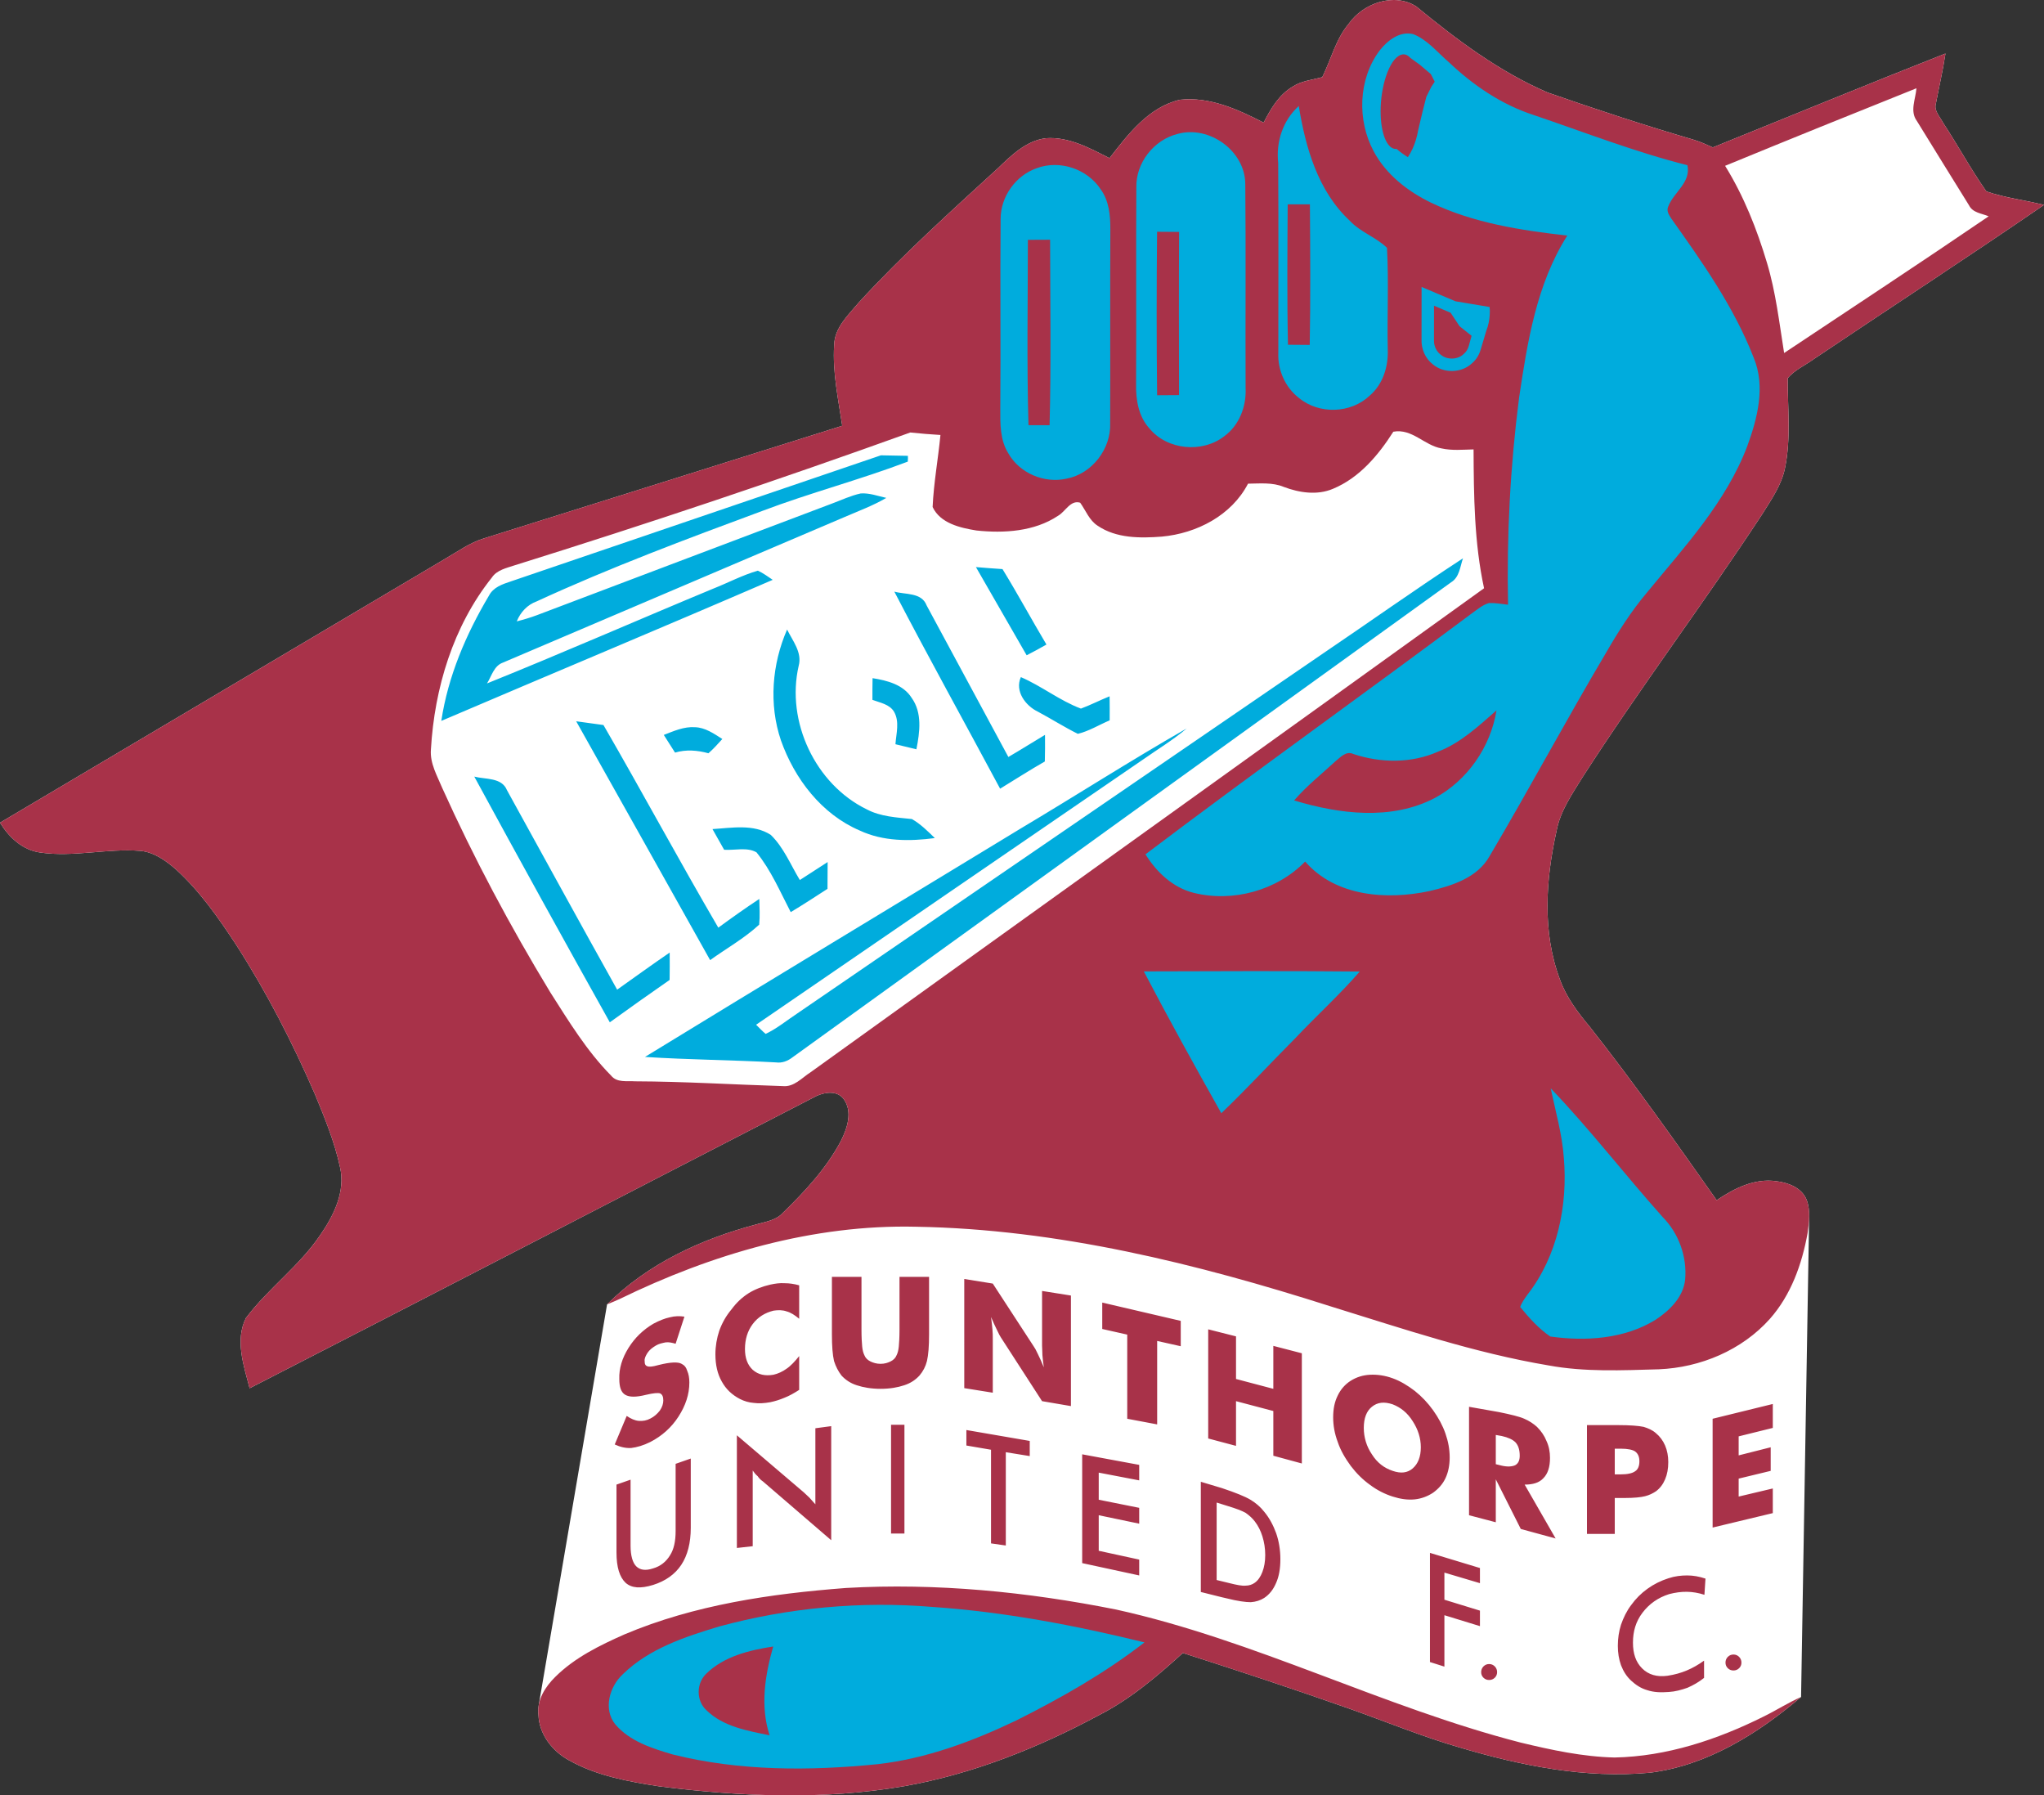
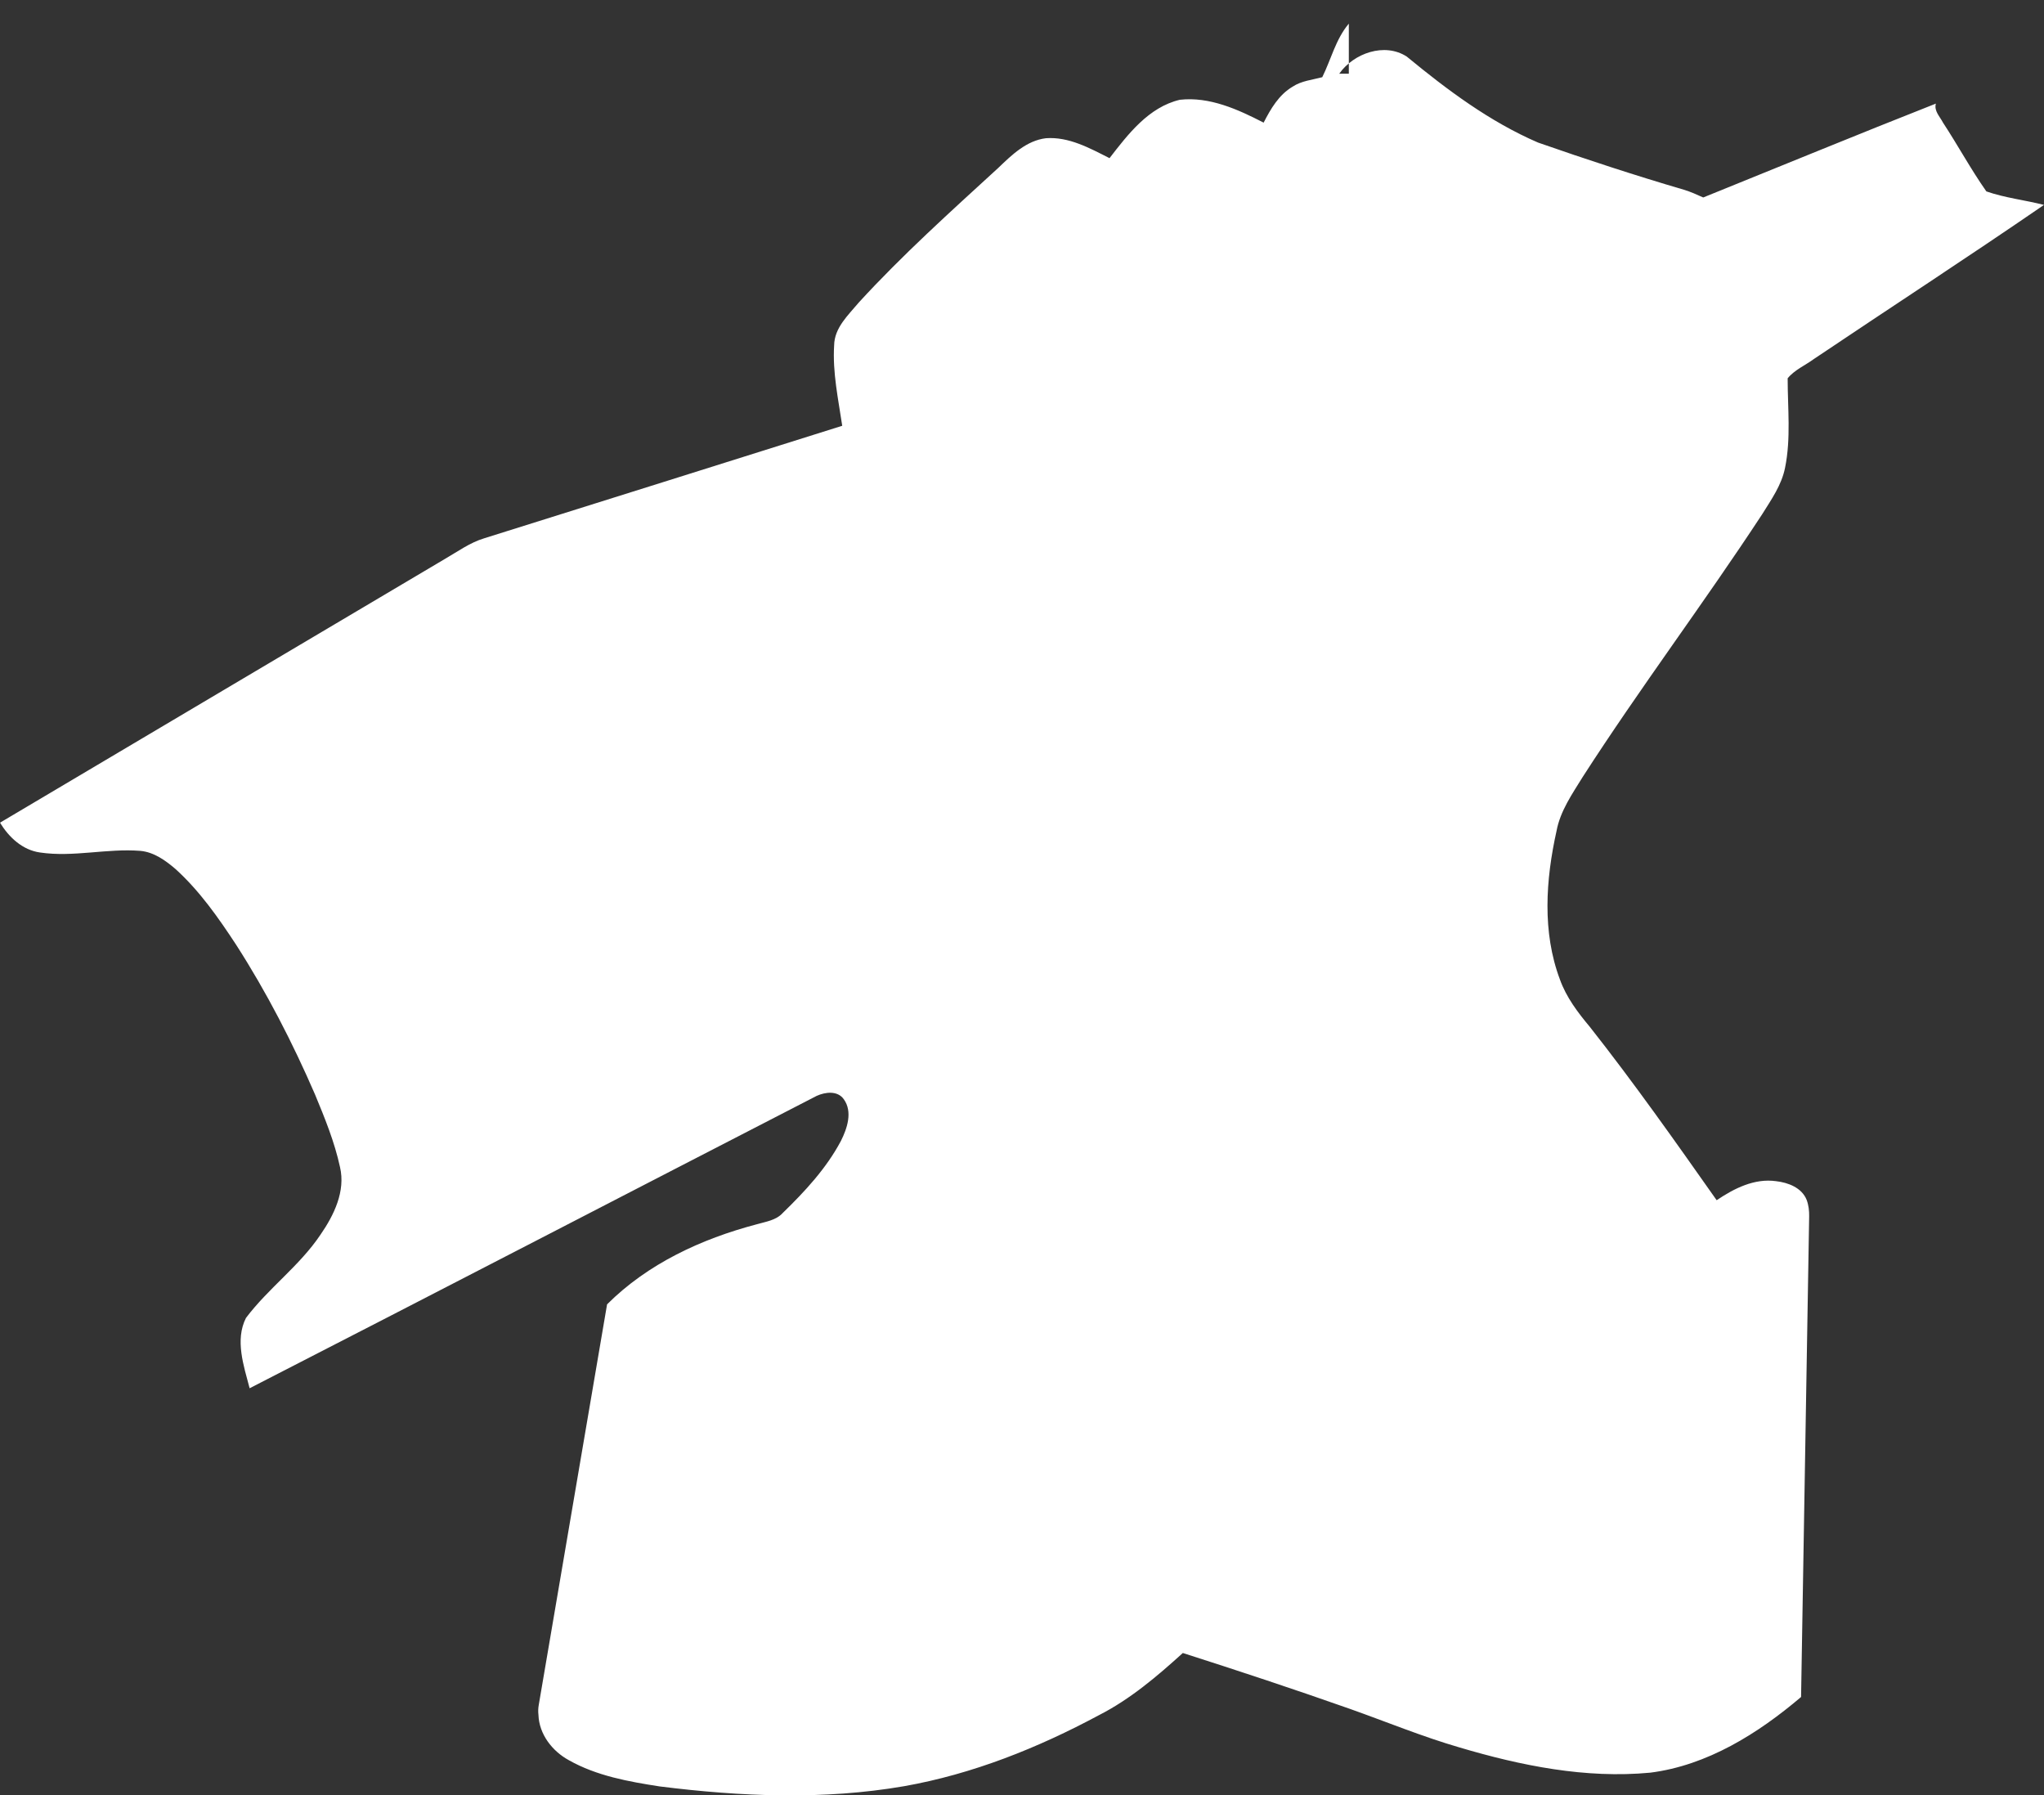
<svg xmlns="http://www.w3.org/2000/svg" xmlns:xlink="http://www.w3.org/1999/xlink" version="1.1" id="Ebene_1" x="0px" y="0px" width="464.048px" height="407.525px" viewBox="0 0 464.048 407.525" enable-background="new 0 0 464.048 407.525" xml:space="preserve">
  <rect x="0" y="0" width="464.048" height="407.525" fill="#333333" stroke="none" />
  <g>
    <defs>
      <rect id="SVGID_1_" x="0.06" y="0" width="463.988" height="407.465" />
    </defs>
    <clipPath id="SVGID_2_">
      <use xlink:href="#SVGID_1_" overflow="visible" />
    </clipPath>
-     <path clip-path="url(#SVGID_2_)" fill-rule="evenodd" clip-rule="evenodd" fill="#FFFFFF" d="M306.224,5.364   c-2.98,3.53-4.033,8.128-6.033,12.16c-2.279,0.606-4.725,0.82-6.732,2.152c-3.117,1.832-4.973,5.036-6.576,8.159   c-5.848-3.012-12.295-5.945-19.028-5.187c-7.067,1.673-11.745,7.793-15.96,13.251c-4.494-2.27-9.229-4.9-14.432-4.526   c-4.422,0.534-7.769,3.802-10.829,6.741c-10.805,9.905-21.738,19.715-31.643,30.528c-2.399,2.885-5.57,5.729-5.617,9.778   c-0.375,6.127,0.94,12.191,1.839,18.224c-27.092,8.518-54.185,17.052-81.286,25.539c-3.252,0.98-6.024,3.02-8.933,4.693   C67.335,146.831,33.651,166.768,0,186.736c2.024,3.307,5.092,6.207,9.084,6.765c7.586,1.124,15.212-0.98,22.822-0.366   c3.051,0.295,5.65,2.159,7.913,4.095c5.49,4.965,9.769,11.084,13.809,17.245c6.925,10.772,12.798,22.2,17.89,33.946   c2.223,5.361,4.438,10.788,5.673,16.478c1.291,5.506-1.379,10.941-4.439,15.364c-4.741,7.076-11.817,12.12-16.909,18.885   c-2.542,5.012-0.502,10.87,0.829,15.961c42.958-22.025,85.821-44.265,128.732-66.362c1.952-0.885,4.733-1.243,6.151,0.741   c2.072,2.854,0.781,6.661-0.653,9.506c-3.299,6.208-8.16,11.437-13.172,16.306c-1.538,1.713-3.912,1.999-6,2.612   c-12.502,3.299-24.663,8.925-33.906,18.152l0.007-0.002l-0.007,0.003l-15.51,90.929h0.001c-0.13,0.727-0.161,1.476-0.07,2.24   c0.152,4.415,3.124,8.24,6.909,10.304c6.295,3.555,13.562,4.86,20.631,5.952c18.375,2.303,37.165,3.116,55.484-0.055   c15.547-2.749,30.361-8.678,44.226-16.121c7.084-3.61,13.188-8.805,19.045-14.112c12.717,4.064,25.395,8.264,37.986,12.702   c8.271,2.932,16.391,6.287,24.82,8.734c13.984,4.15,28.648,7.114,43.293,5.729c12.957-1.634,24.496-8.886,34.258-17.18   l-0.006,0.002l0.006-0.003l1.834-108.969l0.002-0.112c0.02-1.28-0.117-2.549-0.57-3.755c-1.098-2.757-4.189-3.928-6.924-4.24   c-4.924-0.701-9.555,1.65-13.506,4.32c-9.363-13.292-18.734-26.591-28.807-39.366c-2.725-3.258-5.34-6.709-6.78-10.749   c-4.05-10.765-3.22-22.662-0.767-33.69c0.846-4.559,3.563-8.407,5.938-12.264c13.043-20.248,27.547-39.5,40.75-59.636   c2.072-3.324,4.424-6.638,5.195-10.551c1.363-6.686,0.59-13.546,0.59-20.304c1.563-1.921,3.992-2.933,5.969-4.391   c17.387-11.681,34.959-23.108,52.227-34.966c-4.344-1.107-8.86-1.593-13.086-3.067c-3.529-5.028-6.469-10.471-9.848-15.619   c-0.686-1.347-2.088-2.661-1.609-4.311c0.717-3.793,1.602-7.546,2.174-11.363c-17.666,6.957-35.221,14.2-52.822,21.308   c-1.434-0.654-2.878-1.299-4.383-1.753c-11.133-3.267-22.161-6.885-33.117-10.71c-10.965-4.725-20.639-11.968-29.803-19.515   c-5.035-3.267-12.049-0.765-15.332,3.881H306.224" />
-     <path clip-path="url(#SVGID_2_)" fill-rule="evenodd" clip-rule="evenodd" fill="#A83249" d="M324.644,377.256l3.277,1.037v-11.667   l8.07,2.479v-3.518l-8.07-2.478v-6.153l8.07,2.398v-3.438l-11.348-3.437V377.256 M386.954,361.991l0.24-3.677   c-1.438-0.479-2.797-0.718-4.156-0.718c-1.357,0-2.797,0.16-4.234,0.638c-1.758,0.56-3.357,1.36-4.795,2.399   c-1.439,1.038-2.637,2.236-3.676,3.676c-1.039,1.357-1.758,2.877-2.318,4.474c-0.479,1.52-0.719,3.117-0.719,4.795   c0,1.6,0.24,3.037,0.719,4.396c0.561,1.438,1.279,2.557,2.318,3.516s2.236,1.758,3.676,2.157c1.438,0.479,3.037,0.544,4.875,0.4   c1.438-0.08,2.877-0.48,4.234-0.959c1.279-0.56,2.559-1.278,3.756-2.237v-3.916c-2.557,1.837-5.113,2.957-8.312,3.436   c-2.396,0.319-4.313-0.238-5.753-1.678c-1.438-1.438-2.078-3.356-2.078-5.834c0-2.557,0.641-4.795,2.158-6.793   s3.516-3.436,6.074-4.235C381.761,361.111,384.237,361.111,386.954,361.991z M272.62,361.353l4.795,1.198l1.039,0.239   c2.557,0.641,4.314,0.879,5.514,0.879c1.119-0.079,2.158-0.398,3.037-0.959c1.197-0.799,2.078-1.918,2.717-3.437   c0.639-1.438,0.959-3.196,0.959-5.354c0-2.077-0.32-4.075-0.959-5.913c-0.639-1.759-1.52-3.438-2.717-4.875   c-0.879-1.119-1.918-1.998-3.117-2.718c-1.2-0.72-3.355-1.599-6.473-2.637l-4.795-1.438V361.353z M276.216,358.636v-17.581   l1.279,0.398l1.277,0.4c1.84,0.559,3.117,1.039,3.996,1.518c0.799,0.56,1.52,1.198,2.078,1.918c0.8,1.038,1.359,2.157,1.757,3.437   c0.401,1.278,0.642,2.717,0.642,4.235s-0.24,2.798-0.642,3.837c-0.397,1.037-0.957,1.918-1.757,2.476   c-0.559,0.401-1.279,0.64-2.078,0.64c-0.799,0.08-1.997-0.16-3.596-0.559L276.216,358.636z M228.347,329.625l5.435,0.881v-3.438   l-14.385-2.477v3.516l5.594,0.959v21.257l3.356,0.48V329.625z M245.688,354.8l12.945,2.797V354l-9.189-1.998v-8.071l9.189,1.918   v-3.597l-9.189-1.838v-6.152l9.189,1.758v-3.518l-12.945-2.397V354.8z M202.295,348.086h3.037v-24.692h-3.037V348.086z    M139.962,336.979v15.423c0,3.357,0.719,5.594,2.078,6.872c1.358,1.2,3.356,1.36,6.233,0.479c2.798-0.879,4.955-2.397,6.394-4.555   c1.438-2.157,2.157-5.034,2.157-8.391v-15.743l-3.437,1.199v15.263c0,2.318-0.399,4.156-1.278,5.515   c-0.879,1.438-2.157,2.478-3.836,2.956c-1.678,0.561-2.957,0.399-3.835-0.479c-0.8-0.799-1.279-2.398-1.279-4.635v-15.024   L139.962,336.979z M167.293,351.362l3.596-0.398v-17.183c0.319,0.48,0.719,0.959,1.119,1.279c0.32,0.479,0.719,0.878,1.199,1.198   l15.502,13.346v-25.893l-3.595,0.479v17.262c-0.48-0.559-0.959-1.039-1.359-1.518c-0.399-0.4-0.879-0.799-1.278-1.2l-15.184-12.946   V351.362z M388.815,346.729l13.663-3.277v-5.595l-7.75,1.838v-4.075l7.272-1.758v-5.354l-7.272,1.838v-4.316l7.75-1.918v-5.433   l-13.663,3.354V346.729z M366.599,348.166v-8.15h2.318c2.078,0,3.596-0.161,4.555-0.4c0.959-0.24,1.757-0.639,2.479-1.119   c0.957-0.719,1.598-1.599,2.076-2.717c0.48-1.119,0.719-2.396,0.719-3.916c0-1.357-0.238-2.636-0.719-3.756   c-0.479-1.119-1.199-2.078-2.076-2.796c-0.801-0.72-1.76-1.12-2.799-1.439c-1.117-0.239-3.115-0.398-5.834-0.398h-7.031v24.692   H366.599z M366.599,334.66v-5.834h1.359c1.598,0,2.717,0.24,3.275,0.641c0.641,0.479,0.959,1.197,0.959,2.236   s-0.318,1.838-0.959,2.238c-0.639,0.479-1.758,0.719-3.355,0.719H366.599z M333.515,343.931l6.074,1.598v-9.749l5.674,11.269   l7.91,2.157l-7.031-12.227c1.837,0,3.275-0.4,4.234-1.439c1.039-1.039,1.521-2.557,1.521-4.635c0-1.357-0.241-2.637-0.802-3.836   c-0.479-1.199-1.197-2.237-2.157-3.196c-0.798-0.72-1.757-1.358-2.875-1.839c-1.04-0.479-3.038-0.959-5.755-1.517l-6.793-1.2   V343.931z M339.589,332.344v-6.634l1.357,0.239c1.439,0.321,2.479,0.799,3.116,1.439c0.64,0.719,0.96,1.678,0.96,3.037   c0,1.039-0.32,1.758-1.039,2.156c-0.719,0.32-1.758,0.4-3.117,0.08L339.589,332.344z M329.12,330.824   c0-1.838-0.32-3.595-0.959-5.433c-0.64-1.839-1.599-3.598-2.797-5.276c-1.199-1.677-2.559-3.116-4.156-4.394   c-1.678-1.28-3.277-2.238-5.035-2.877c-1.758-0.641-3.516-0.879-5.113-0.801c-1.68,0.08-3.117,0.561-4.396,1.358   c-1.279,0.8-2.316,1.998-2.957,3.358c-0.719,1.437-1.039,3.036-1.039,4.954c0,1.838,0.32,3.677,1.039,5.595   c0.641,1.918,1.678,3.675,2.957,5.433c1.279,1.678,2.717,3.117,4.396,4.316c1.598,1.198,3.355,2.078,5.113,2.636   c1.758,0.56,3.357,0.8,5.035,0.64c1.518-0.159,2.957-0.719,4.156-1.519c1.198-0.878,2.157-1.918,2.797-3.276   C328.8,334.182,329.12,332.582,329.12,330.824z M316.173,333.861c-1.918-0.639-3.516-1.839-4.715-3.757   c-1.199-1.757-1.838-3.834-1.838-5.993c0-2.237,0.639-3.836,1.838-4.795c1.279-1.039,2.797-1.198,4.715-0.559   c1.838,0.72,3.357,1.918,4.555,3.836c1.199,1.838,1.84,3.836,1.84,5.914c0,2.156-0.641,3.756-1.84,4.795   C319.53,334.341,318.011,334.5,316.173,333.861z M255.917,322.033l6.793,1.28v-18.941l5.355,1.199v-5.754l-17.822-4.155v5.993   l5.674,1.28V322.033z M274.298,326.51l6.314,1.678v-10.149l8.471,2.237v10.15l6.473,1.758V307.17l-6.473-1.679v9.749l-8.471-2.236   v-9.67l-6.314-1.599V326.51z M218.917,315.081l6.474,1.039v-12.227c0-0.64,0-1.359-0.08-2.158c-0.08-0.798-0.16-1.757-0.32-2.797   c0.479,1.12,0.959,2.158,1.359,2.958c0.399,0.878,0.719,1.438,0.879,1.677l9.35,14.465l6.553,1.119v-25.094l-6.553-1.039v12.388   c0,0.56,0.08,1.358,0.08,2.157c0.078,0.799,0.158,1.758,0.318,2.797c-0.479-1.198-0.959-2.237-1.357-3.036   c-0.4-0.88-0.721-1.438-0.959-1.759l-9.27-14.224l-6.474-1.039V315.081z M181.438,291.746c-1.119-0.318-2.238-0.479-3.277-0.479   c-1.119-0.08-2.158,0.08-3.277,0.318c-1.758,0.4-3.436,1.039-4.874,1.918c-1.518,0.96-2.797,2.158-3.916,3.677   c-1.278,1.518-2.158,3.117-2.797,4.875c-0.559,1.678-0.879,3.516-0.879,5.354c0,2.398,0.48,4.477,1.438,6.154   c0.96,1.758,2.318,3.037,4.156,3.996c0.959,0.479,1.998,0.798,3.116,0.879c1.2,0.16,2.398,0.08,3.756-0.161   c1.119-0.239,2.158-0.558,3.277-1.038c1.039-0.399,2.158-1.039,3.277-1.759v-7.671c-0.959,1.199-1.918,2.238-2.877,2.877   c-0.879,0.639-1.918,1.119-2.957,1.357c-1.918,0.32-3.437,0-4.715-1.117c-1.199-1.119-1.758-2.719-1.758-4.716   c0-2.157,0.559-4.075,1.758-5.674c1.198-1.599,2.797-2.558,4.715-3.037c1.039-0.159,2.078-0.159,2.957,0.16   c0.959,0.239,1.918,0.879,2.877,1.679V291.746z M142.28,321.396l-2.717,6.472c1.198,0.561,2.477,0.879,3.756,0.799   c1.278-0.158,2.717-0.559,4.315-1.356c2.637-1.36,4.795-3.278,6.393-5.755c1.598-2.478,2.477-5.034,2.477-7.751   c0-1.039-0.159-1.918-0.479-2.639c-0.24-0.799-0.639-1.277-1.278-1.599c-0.8-0.478-2.558-0.398-5.116,0.241l-0.319,0.08   c-1.119,0.318-1.918,0.398-2.317,0.238c-0.48-0.158-0.64-0.479-0.64-1.197c-0.08-0.561,0.24-1.199,0.64-1.838   c0.479-0.721,1.118-1.199,1.918-1.679c0.639-0.399,1.438-0.56,2.237-0.72c0.72-0.08,1.438,0.08,2.237,0.32l1.999-6.154   c-1.039-0.16-2.158-0.16-3.357,0.16c-1.118,0.24-2.317,0.719-3.676,1.438c-2.317,1.358-4.235,3.196-5.674,5.515   c-1.438,2.316-2.157,4.634-2.077,7.032c0,1.839,0.399,3.036,1.358,3.597c0.959,0.559,2.478,0.559,4.715,0   c1.678-0.4,2.717-0.48,3.197-0.321c0.479,0.241,0.719,0.72,0.719,1.599c0,0.721-0.24,1.519-0.799,2.317   c-0.56,0.72-1.279,1.359-2.079,1.759c-0.878,0.48-1.757,0.64-2.716,0.56C144.118,322.435,143.239,322.033,142.28,321.396z    M188.87,289.828v13.026c0,2.717,0.16,4.715,0.479,6.074c0.4,1.277,0.959,2.316,1.678,3.275c0.879,0.959,1.998,1.758,3.516,2.237   c1.439,0.48,3.277,0.799,5.355,0.799c2.158,0,3.915-0.318,5.354-0.799c1.519-0.479,2.637-1.278,3.516-2.237   c0.8-0.959,1.359-1.998,1.679-3.275c0.319-1.359,0.479-3.357,0.479-6.074v-13.026h-6.713v11.987c0,1.758-0.08,3.037-0.16,3.836   c-0.079,0.799-0.24,1.439-0.479,1.918c-0.24,0.639-0.719,1.119-1.359,1.439c-0.639,0.318-1.358,0.558-2.317,0.558   c-0.879,0-1.678-0.239-2.318-0.558c-0.639-0.32-1.119-0.801-1.358-1.439c-0.24-0.479-0.399-1.119-0.48-1.918   c-0.079-0.799-0.159-2.078-0.159-3.836v-11.987H188.87z M391.647,37.638c14.445-5.945,28.941-11.793,43.443-17.603   c-0.184,2.43-1.545,5.188,0.08,7.395c3.961,6.383,7.873,12.805,11.857,19.173c0.836,1.712,2.893,1.832,4.461,2.494   c-15.379,10.486-30.941,20.71-46.439,31.029c-1.1-6.853-1.881-13.786-3.889-20.455C398.866,51.989,395.878,44.467,391.647,37.638   L391.647,37.638z M306.224,5.365c-2.98,3.531-4.033,8.128-6.033,12.16c-2.279,0.606-4.725,0.821-6.732,2.152   c-3.117,1.832-4.973,5.036-6.576,8.16c-5.848-3.013-12.295-5.945-19.028-5.188c-7.067,1.673-11.745,7.793-15.96,13.251   c-4.494-2.27-9.229-4.9-14.432-4.526c-4.422,0.535-7.769,3.802-10.829,6.742c-10.805,9.904-21.738,19.714-31.643,30.528   c-2.399,2.884-5.57,5.729-5.617,9.777c-0.375,6.128,0.94,12.192,1.839,18.224c-27.092,8.518-54.185,17.052-81.286,25.539   c-3.252,0.98-6.024,3.02-8.933,4.694C67.335,146.832,33.651,166.769,0,186.737c2.024,3.307,5.092,6.208,9.084,6.765   c7.586,1.124,15.212-0.98,22.822-0.366c3.051,0.295,5.65,2.159,7.913,4.095c5.49,4.965,9.769,11.085,13.809,17.245   c6.925,10.772,12.798,22.2,17.89,33.946c2.223,5.361,4.438,10.788,5.673,16.478c1.291,5.506-1.379,10.941-4.439,15.364   c-4.741,7.076-11.817,12.12-16.909,18.885c-2.542,5.012-0.502,10.87,0.829,15.961c42.958-22.025,85.821-44.265,128.732-66.362   c1.952-0.885,4.733-1.242,6.151,0.741c2.072,2.854,0.781,6.661-0.653,9.507c-3.299,6.207-8.16,11.436-13.172,16.305   c-1.538,1.713-3.912,1.999-6,2.612c-12.502,3.299-24.663,8.926-33.906,18.152c0.972-0.39,1.936-0.796,2.884-1.227   c20.878-10.177,43.891-16.949,67.271-16.392c32.161,0.55,63.668,8.366,94.155,18.088c16.32,5.044,32.576,10.56,49.453,13.396   c8.248,1.521,16.678,1.106,25.021,0.876c9.451-0.392,18.854-4.334,25.204-11.443c4.79-5.41,7.3-12.438,8.56-19.459   c0.342-2.486,0.693-5.146-0.209-7.553c-1.098-2.758-4.189-3.929-6.924-4.241c-4.924-0.701-9.555,1.651-13.506,4.32   c-9.363-13.292-18.734-26.591-28.807-39.365c-2.725-3.259-5.34-6.71-6.78-10.75c-4.05-10.765-3.22-22.662-0.767-33.69   c0.846-4.559,3.563-8.407,5.938-12.264c13.043-20.248,27.547-39.5,40.75-59.636c2.072-3.324,4.424-6.638,5.195-10.551   c1.363-6.686,0.59-13.546,0.59-20.303c1.563-1.921,3.992-2.933,5.969-4.391c17.387-11.682,34.959-23.109,52.227-34.966   c-4.344-1.108-8.86-1.594-13.086-3.068c-3.529-5.028-6.469-10.47-9.848-15.618c-0.686-1.348-2.088-2.662-1.609-4.311   c0.717-3.793,1.602-7.546,2.174-11.364c-17.666,6.957-35.221,14.201-52.822,21.308c-1.434-0.653-2.878-1.298-4.383-1.752   c-11.133-3.268-22.161-6.886-33.117-10.71c-10.965-4.726-20.639-11.969-29.803-19.516c-5.035-3.267-12.049-0.764-15.332,3.881   H306.224z M141.791,370.971c-5.634,2.494-11.316,5.273-15.73,9.657c-2.279,2.238-4.216,5.26-3.817,8.605   c0.151,4.415,3.124,8.24,6.908,10.304c6.296,3.555,13.563,4.86,20.631,5.952c18.376,2.303,37.165,3.116,55.485-0.055   c15.546-2.749,30.36-8.678,44.225-16.121c7.084-3.61,13.188-8.805,19.045-14.112c12.719,4.064,25.396,8.264,37.986,12.701   c8.271,2.933,16.391,6.287,24.822,8.735c13.984,4.15,28.646,7.114,43.293,5.728c12.957-1.633,24.494-8.885,34.257-17.179   c-2.94,1.291-5.651,3.051-8.544,4.462c-10.51,5.235-21.969,9.044-33.793,9.275c-7.229-0.167-14.328-1.705-21.324-3.387   c-31.252-8.041-60.242-23.221-91.814-30.192c-20.16-4.018-40.806-6.08-61.365-4.901   C174.972,361.75,157.672,364.261,141.791,370.971z M206.664,98.167c2.279,0.231,4.558,0.439,6.844,0.565   c-0.525,5.459-1.529,10.878-1.776,16.352c1.753,3.713,6.263,4.733,9.961,5.331c6.239,0.661,13.14,0.239,18.501-3.331   c1.699-0.956,2.814-3.657,5.037-2.98c1.275,1.769,2.057,4,3.969,5.227c4.246,2.885,9.648,2.845,14.574,2.471   c7.881-0.726,15.816-4.789,19.563-12.017c2.709-0.024,5.529-0.335,8.111,0.733c3.523,1.331,7.586,1.952,11.164,0.438   c5.991-2.478,10.313-7.625,13.715-12.964c4.264-0.781,6.996,3.091,10.916,3.784c2.398,0.535,4.869,0.287,7.299,0.232   c0.049,10.518,0.146,21.18,2.383,31.515c-50.918,36.664-101.941,73.183-152.868,109.838c-1.984,1.252-3.769,3.427-6.35,3.164   c-11.172-0.335-22.336-1.045-33.524-1.084c-1.857-0.135-4.12,0.367-5.451-1.306c-5.506-5.563-9.61-12.328-13.801-18.895   c-9.085-14.965-17.34-30.44-24.535-46.393c-1.156-2.788-2.813-5.585-2.566-8.717c0.804-13.921,5.044-28.002,13.825-39.023   c1.164-1.744,3.315-2.159,5.172-2.788C147.042,118.888,176.891,108.889,206.664,98.167z M336.267,379.55   c0-0.511,0.174-0.939,0.523-1.303c0.354-0.357,0.783-0.538,1.287-0.538s0.934,0.181,1.287,0.538   c0.35,0.363,0.523,0.792,0.523,1.303c0,0.493-0.174,0.919-0.523,1.264c-0.354,0.343-0.783,0.517-1.287,0.517   s-0.934-0.174-1.287-0.517C336.44,380.469,336.267,380.043,336.267,379.55z M391.737,377.387c0-0.51,0.174-0.939,0.523-1.303   c0.354-0.356,0.783-0.536,1.287-0.536s0.934,0.18,1.287,0.536c0.35,0.363,0.523,0.793,0.523,1.303c0,0.495-0.174,0.919-0.523,1.263   c-0.354,0.345-0.783,0.519-1.287,0.519s-0.934-0.174-1.287-0.519C391.911,378.306,391.737,377.882,391.737,377.387z" />
+     <path clip-path="url(#SVGID_2_)" fill-rule="evenodd" clip-rule="evenodd" fill="#FFFFFF" d="M306.224,5.364   c-2.98,3.53-4.033,8.128-6.033,12.16c-2.279,0.606-4.725,0.82-6.732,2.152c-3.117,1.832-4.973,5.036-6.576,8.159   c-5.848-3.012-12.295-5.945-19.028-5.187c-7.067,1.673-11.745,7.793-15.96,13.251c-4.494-2.27-9.229-4.9-14.432-4.526   c-4.422,0.534-7.769,3.802-10.829,6.741c-10.805,9.905-21.738,19.715-31.643,30.528c-2.399,2.885-5.57,5.729-5.617,9.778   c-0.375,6.127,0.94,12.191,1.839,18.224c-27.092,8.518-54.185,17.052-81.286,25.539c-3.252,0.98-6.024,3.02-8.933,4.693   C67.335,146.831,33.651,166.768,0,186.736c2.024,3.307,5.092,6.207,9.084,6.765c7.586,1.124,15.212-0.98,22.822-0.366   c3.051,0.295,5.65,2.159,7.913,4.095c5.49,4.965,9.769,11.084,13.809,17.245c6.925,10.772,12.798,22.2,17.89,33.946   c2.223,5.361,4.438,10.788,5.673,16.478c1.291,5.506-1.379,10.941-4.439,15.364c-4.741,7.076-11.817,12.12-16.909,18.885   c-2.542,5.012-0.502,10.87,0.829,15.961c42.958-22.025,85.821-44.265,128.732-66.362c1.952-0.885,4.733-1.243,6.151,0.741   c2.072,2.854,0.781,6.661-0.653,9.506c-3.299,6.208-8.16,11.437-13.172,16.306c-1.538,1.713-3.912,1.999-6,2.612   c-12.502,3.299-24.663,8.925-33.906,18.152l0.007-0.002l-0.007,0.003l-15.51,90.929h0.001c-0.13,0.727-0.161,1.476-0.07,2.24   c0.152,4.415,3.124,8.24,6.909,10.304c6.295,3.555,13.562,4.86,20.631,5.952c18.375,2.303,37.165,3.116,55.484-0.055   c15.547-2.749,30.361-8.678,44.226-16.121c7.084-3.61,13.188-8.805,19.045-14.112c12.717,4.064,25.395,8.264,37.986,12.702   c8.271,2.932,16.391,6.287,24.82,8.734c13.984,4.15,28.648,7.114,43.293,5.729c12.957-1.634,24.496-8.886,34.258-17.18   l-0.006,0.002l0.006-0.003l1.834-108.969l0.002-0.112c0.02-1.28-0.117-2.549-0.57-3.755c-1.098-2.757-4.189-3.928-6.924-4.24   c-4.924-0.701-9.555,1.65-13.506,4.32c-9.363-13.292-18.734-26.591-28.807-39.366c-2.725-3.258-5.34-6.709-6.78-10.749   c-4.05-10.765-3.22-22.662-0.767-33.69c0.846-4.559,3.563-8.407,5.938-12.264c13.043-20.248,27.547-39.5,40.75-59.636   c2.072-3.324,4.424-6.638,5.195-10.551c1.363-6.686,0.59-13.546,0.59-20.304c1.563-1.921,3.992-2.933,5.969-4.391   c17.387-11.681,34.959-23.108,52.227-34.966c-4.344-1.107-8.86-1.593-13.086-3.067c-3.529-5.028-6.469-10.471-9.848-15.619   c-0.686-1.347-2.088-2.661-1.609-4.311c-17.666,6.957-35.221,14.2-52.822,21.308   c-1.434-0.654-2.878-1.299-4.383-1.753c-11.133-3.267-22.161-6.885-33.117-10.71c-10.965-4.725-20.639-11.968-29.803-19.515   c-5.035-3.267-12.049-0.765-15.332,3.881H306.224" />
  </g>
-   <path fill-rule="evenodd" clip-rule="evenodd" fill="#00ACDD" d="M206.118,103.466c0.023,0.383,0.012,0.796-0.028,1.316  c-10.892,4.136-22.175,7.076-33.069,11.204c-17.228,6.375-34.472,12.821-51.166,20.511c-2.135,0.773-3.689,2.454-4.534,4.542  c1.546-0.391,3.076-0.845,4.566-1.402c22.312-8.471,44.648-16.87,66.967-25.324c2.177-0.805,4.288-1.817,6.559-2.311  c1.976-0.136,3.888,0.589,5.801,1.012c-2.988,1.761-6.263,2.948-9.435,4.327c-25.865,11.028-51.739,22.024-77.606,33.061  c-2.039,0.725-2.565,3.06-3.609,4.725c17.212-6.932,34.217-14.399,51.357-21.515c3.387-1.33,6.63-3.076,10.136-4.08  c1.211,0.55,2.279,1.347,3.371,2.08c-25.021,10.814-50.178,21.308-75.239,32.018c1.521-10.096,5.602-19.651,10.789-28.376  c1.008-1.986,3.089-2.651,5.104-3.321l0.013-0.005c0.29-0.097,0.578-0.193,0.862-0.294l83.035-28.286L206.118,103.466   M292.343,46.387c-0.063,10.622-0.166,21.244,0.064,31.867c1.641,0.007,3.283,0.023,4.939,0.04  c0.199-10.639,0.121-21.276,0.041-31.915C295.706,46.373,294.024,46.379,292.343,46.387L292.343,46.387z M262.692,52.604  c-0.119,12.367-0.135,24.742,0.008,37.11c1.658-0.009,3.314-0.017,4.973-0.033c-0.023-12.343-0.057-24.686,0.015-37.037  C266.024,52.618,264.358,52.604,262.692,52.604z M233.36,54.437c-0.008,14.016-0.271,28.049,0.135,42.066  c1.594-0.009,3.188,0,4.789,0.016c0.375-14.033,0.137-28.074,0.119-42.106C236.724,54.413,235.042,54.42,233.36,54.437z   M163.261,369.186c15.722-4.272,32.209-5.786,48.441-4.439c16.256,1.108,32.328,4.168,48.129,8.048  c-8.965,6.966-18.908,12.606-29.037,17.684c-9.953,4.765-20.462,8.692-31.491,9.953c-15.491,1.553-31.396,1.601-46.585-2.201  c-4.685-1.377-9.745-2.979-13.02-6.82c-2.805-3.45-1.323-8.605,1.714-11.402C147.356,374.213,155.484,371.527,163.261,369.186z   M313.181,11.509c-4.828,6.494-5.107,15.778-1.314,22.838c2.805,5.267,7.729,9.092,13.02,11.658  c9.666,4.638,20.386,6.279,30.936,7.467c-6.996,11.004-9.061,24.168-10.949,36.83c-2,15.562-2.828,31.276-2.502,46.959  c-1.443-0.168-2.877-0.43-4.328-0.383c-1.488,0.431-2.676,1.49-3.92,2.367c-24.582,18.367-49.596,36.161-74.066,54.672  c2.518,4.056,6.216,7.562,10.963,8.749c8.895,2.191,18.871-0.526,25.285-7.107c6.934,7.975,18.559,8.764,28.256,6.693  c5.115-1.211,10.885-3.02,13.619-7.929c9.02-15.243,17.371-30.878,26.408-46.106c2.771-4.813,5.767-9.514,9.361-13.77  c8.479-10.327,17.867-20.415,22.703-33.101c2.334-6.374,4.23-13.626,1.475-20.184c-4.447-11.451-11.611-21.579-18.68-31.531  c-0.525-0.821-1.195-1.77-0.699-2.781c1.258-3.268,5.178-5.403,4.35-9.347c-11.92-3.005-23.379-7.491-35.006-11.427  c-7.26-2.367-13.674-6.75-19.172-11.969c-2.59-2.215-4.82-5.06-8.057-6.351C317.794,6.976,314.95,9.222,313.181,11.509z   M290.185,37.008c0.087,14.368,0.039,28.727,0.031,43.086c-0.168,3.921,1.57,7.849,4.701,10.248  c4.543,3.761,11.77,3.538,16.049-0.542c3.027-2.59,4.263-6.653,4.096-10.55c-0.16-7.658,0.246-15.348-0.176-22.997  c-2.479-2.431-6.039-3.547-8.438-6.144c-7.252-6.734-10.041-16.599-11.588-26.049C291.228,27.352,289.665,32.188,290.185,37.008z   M322.743,65.132c0,3.975-0.008,7.951-0.01,11.926c-0.094,2.17,0.869,4.344,2.602,5.672c2.514,2.082,6.516,1.958,8.885-0.3  c1-0.856,1.646-2.002,1.986-3.245l1.242-4.157c0.215-0.525,0.387-1.111,0.514-1.72l0.002-0.001c0.256-1.227,0.336-2.544,0.223-3.625  l-7.76-1.298L322.743,65.132z M325.563,69.393l-0.001,2.271l-0.006,5.395v0.11c-0.027,0.652,0.104,1.306,0.373,1.892  c0.256,0.555,0.637,1.05,1.123,1.422l0.088,0.067c0.713,0.59,1.66,0.867,2.609,0.835c0.938-0.032,1.854-0.368,2.522-1.003  l0.108-0.099c0.252-0.215,0.463-0.47,0.637-0.752c0.207-0.339,0.361-0.708,0.465-1.087l0.018-0.065l-0.006-0.002l0.08-0.271  l0.516-1.887l-2.725-2.172l-2.033-3.06L325.563,69.393z M267.321,30.402c-5.387,1.371-9.475,6.567-9.338,12.168  c-0.096,14.886,0.023,29.771-0.057,44.656c-0.07,3.53,0.551,7.307,3.02,10.009c4.041,4.932,12.018,5.673,17.006,1.777  c3.418-2.494,5.045-6.798,4.836-10.949c-0.063-15.427,0.08-30.862-0.07-46.282C282.685,34.229,274.517,28.387,267.321,30.402z   M235.399,38.165c-4.789,1.641-8.238,6.462-8.23,11.538c-0.127,14.36,0.047,28.727-0.072,43.094  c-0.015,3.427-0.072,7.108,1.833,10.12c2.558,4.51,8.167,6.869,13.204,5.73c5.793-1.092,10.145-6.774,9.904-12.639  c0.057-14.614-0.031-29.236,0.041-43.85c0.023-3.172-0.271-6.558-2.201-9.204C246.843,38.339,240.595,36.235,235.399,38.165z   M259.681,220.492c5.673,10.829,11.594,21.539,17.594,32.193c5.801-5.554,11.244-11.459,16.902-17.141  c4.781-5.067,9.959-9.754,14.525-15.021C292.368,220.372,276.024,220.437,259.681,220.492z M352.052,247.027  c1.107,5.244,2.605,10.447,2.988,15.818c0.908,10.813-1.467,22.271-8.217,30.958c-0.645,0.899-1.322,1.808-1.697,2.859  c2.01,2.462,4.184,4.894,6.822,6.701c8.008,1.132,16.766,0.574,23.834-3.745c3.219-2.096,6.375-5.154,6.797-9.18  c0.453-5.163-1.428-10.438-5.061-14.145C368.89,266.661,361.001,256.358,352.052,247.027z M326.464,170.617  c5.148-1.984,9.205-5.801,13.283-9.371c-1.322,8.271-6.605,15.913-14.008,19.889c-9.865,5.156-21.682,3.65-31.938,0.55  c2.82-3.259,6.199-5.953,9.355-8.861c1.154-0.94,2.461-2.454,4.104-1.674C313.483,173.214,320.409,173.302,326.464,170.617z   M160.369,379.87c4.032-3.929,9.777-5.307,15.172-6.143c-1.873,6.543-2.98,13.53-0.821,20.16c-5.012-1.028-10.527-1.96-14.327-5.683  C158.018,386.047,158.042,382.063,160.369,379.87z M299.776,148.729c-39.58,27.093-79.159,54.186-118.731,81.279  c-2.391,1.577-4.622,3.441-7.227,4.67c-0.766-0.654-1.459-1.37-2.16-2.08c29.324-20.08,58.624-40.201,87.956-60.274  c3.282-2.302,6.734-4.383,9.793-6.972c-12.766,7.291-25.156,15.251-37.793,22.774c-28.385,17.275-56.848,34.424-85.184,51.779  c9.904,0.646,19.841,0.687,29.754,1.243c1.371,0.19,2.662-0.319,3.73-1.147c49.835-35.961,99.687-71.917,149.544-107.837  c1.889-1.156,2.025-3.547,2.678-5.435C321.212,133.852,310.581,141.421,299.776,148.729z M221.565,128.719  c3.849,6.67,7.689,13.34,11.514,20.017c1.521-0.765,3.012-1.593,4.494-2.438c-3.379-5.674-6.526-11.491-9.976-17.124  C225.581,129.054,223.573,128.878,221.565,128.719z M203.039,134.29c7.808,15.013,16.024,29.811,24.016,44.728  c3.387-2.057,6.709-4.216,10.153-6.176c0.055-2.016,0.055-4.032,0.039-6.04c-2.781,1.657-5.514,3.394-8.319,5.02  c-6.2-11.459-12.359-22.941-18.558-34.4C209.253,134.434,205.564,134.999,203.039,134.29z M178.694,142.896  c-3.442,7.865-4.175,16.997-1.394,25.172c3.083,8.702,9.227,16.75,17.889,20.448c5.307,2.486,11.348,2.47,17.045,1.713  c-1.618-1.57-3.235-3.195-5.204-4.319c-3.474-0.374-7.084-0.526-10.247-2.199c-11.674-5.682-18.375-19.938-15.459-32.575  C182.153,148.083,179.953,145.469,178.694,142.896z M198.098,153.931c-0.032,1.642-0.04,3.284-0.032,4.925  c1.729,0.654,3.889,0.98,4.916,2.709c1.291,2.263,0.478,4.933,0.311,7.363c1.586,0.383,3.164,0.773,4.757,1.148  c0.765-3.857,1.371-8.279-1.084-11.682c-1.896-3.012-5.586-3.945-8.869-4.462L198.098,153.931z M231.765,153.692  c-1.427,3.18,1.043,6.495,3.873,7.85c3.043,1.625,5.969,3.49,9.061,5.027c2.549-0.613,4.82-2.047,7.227-3.059  c0.016-1.817,0.008-3.642-0.016-5.459c-2.191,0.877-4.295,1.969-6.51,2.789C240.593,159.04,236.489,155.726,231.765,153.692z   M130.812,163.717c10.127,18.081,20.303,36.121,30.407,54.21c3.713-2.67,7.778-4.941,11.14-8.049  c0.191-1.944,0.072-3.889,0.024-5.833c-3.163,2.079-6.247,4.278-9.307,6.517c-8.893-15.219-17.244-30.742-26.073-45.993  C134.939,164.283,132.875,163.997,130.812,163.717z M150.701,166.816c0.861,1.331,1.705,2.67,2.55,4.009  c2.518-0.741,5.083-0.534,7.585,0.152c1.148-0.989,2.136-2.128,3.156-3.236c-1.896-1.203-3.872-2.606-6.215-2.678  C155.291,164.888,152.964,165.94,150.701,166.816L150.701,166.816z M107.678,176.275c10.145,18.654,20.4,37.246,30.767,55.772  c4.494-3.251,9.02-6.454,13.578-9.618c0.032-2.072,0.032-4.145,0.017-6.215c-4.017,2.748-7.961,5.608-11.929,8.422  c-8.415-15.053-16.687-30.186-25.014-45.284C113.902,176.418,110.229,176.944,107.678,176.275z M161.753,188.188  c0.877,1.562,1.761,3.124,2.646,4.694c2.398,0.167,5.211-0.653,7.347,0.582c3.298,4.056,5.371,8.956,7.769,13.57  c2.829-1.688,5.586-3.498,8.351-5.283c0.024-2.024,0.032-4.057,0.032-6.08c-2.104,1.362-4.208,2.725-6.311,4.079  c-2.096-3.458-3.65-7.378-6.59-10.239C171.1,186.969,166.128,187.926,161.753,188.188z M321.442,31.774l0.002-0.013  c0.217-0.714,0.387-1.443,0.518-2.182l0.969-4.102l0.891-3.503l1.143-2.293l0.762-1.147l-0.889-1.72l-2.477-2.102l-2.178-1.58  c-0.615-0.693-1.344-0.959-2.123-0.691c-1.381,0.473-2.561,2.359-3.398,4.883c-0.773,2.326-1.224,5.149-1.224,7.935  c0,2.585,0.39,4.748,1.007,6.229c0.602,1.446,1.452,2.324,2.447,2.324c0.061,0,0.121-0.003,0.18-0.01  c0.813,0.713,1.7,1.338,2.557,1.868c0.818-1.231,1.4-2.537,1.813-3.891L321.442,31.774z" />
</svg>